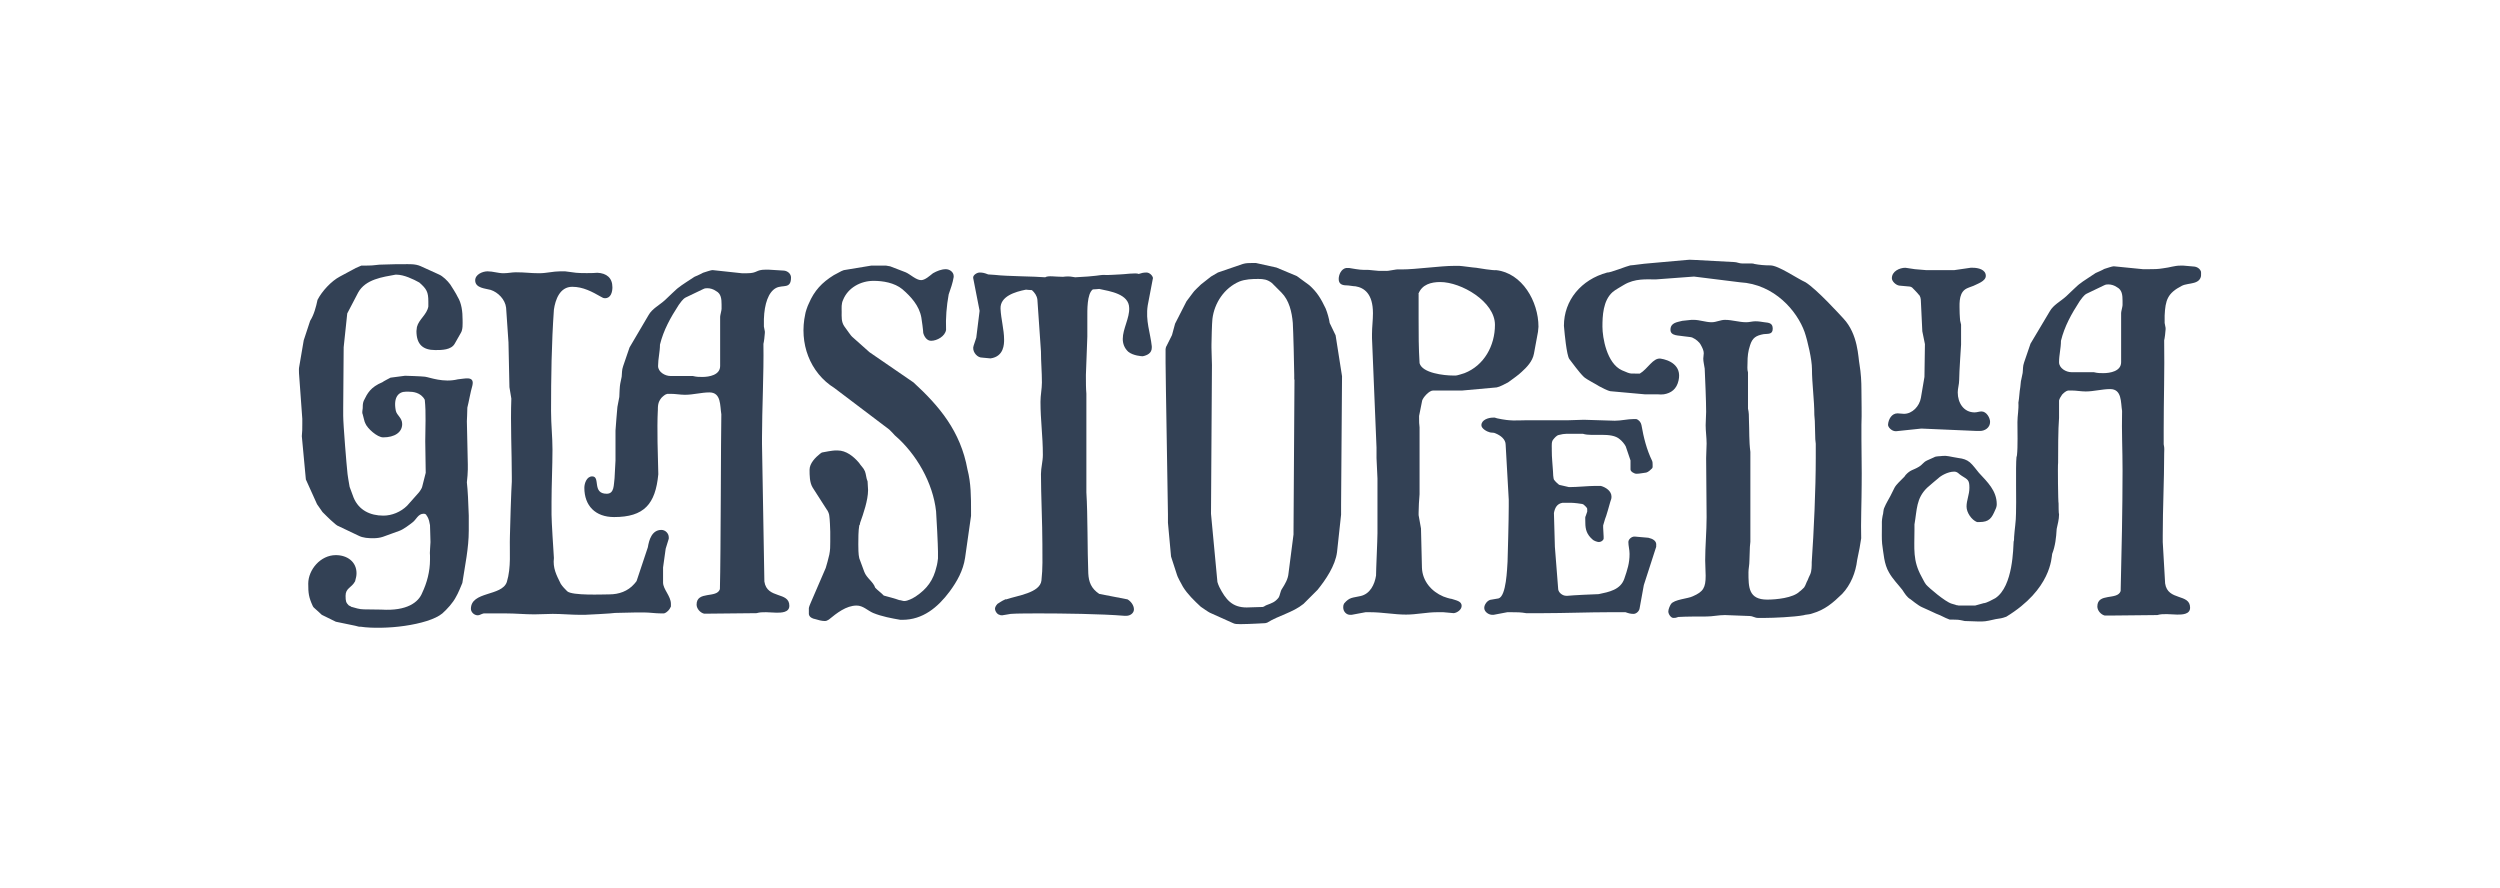
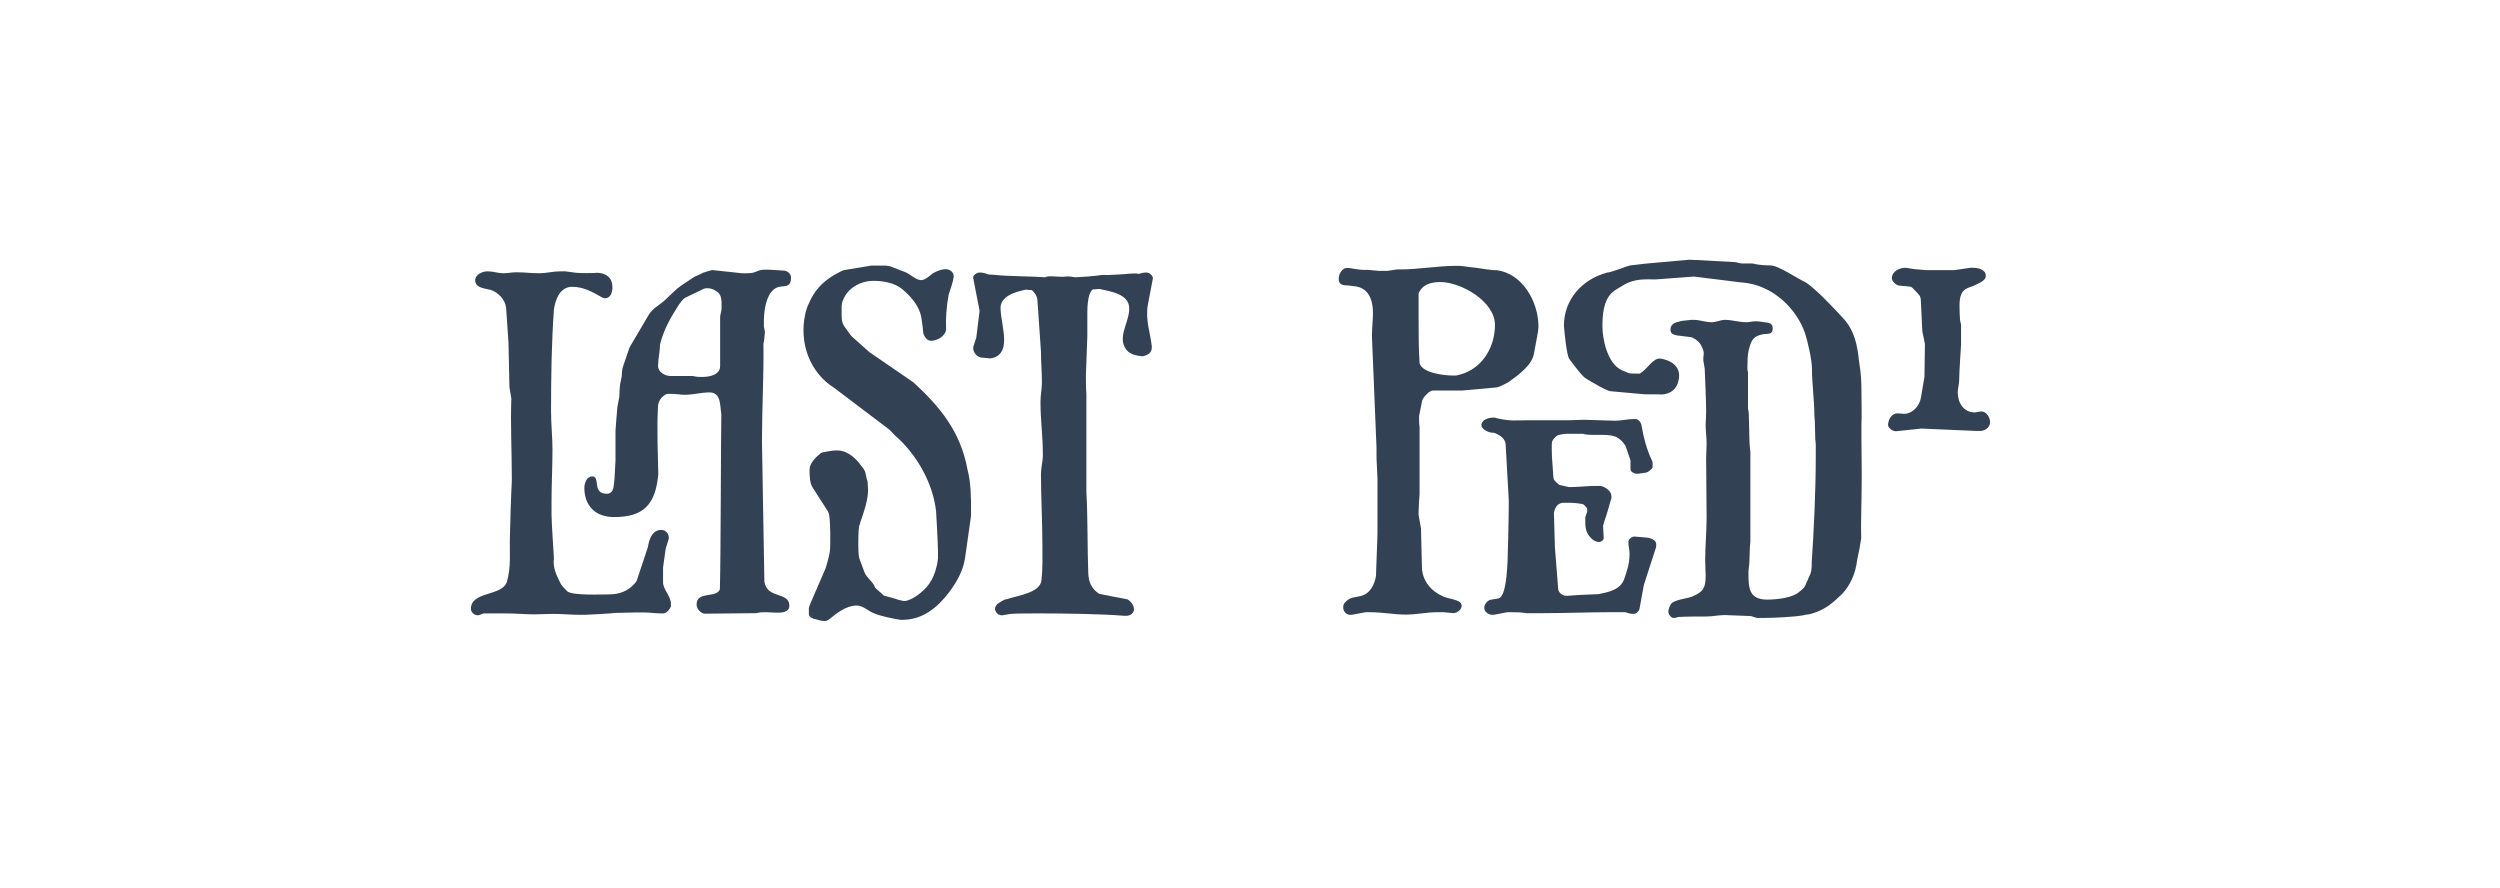
<svg xmlns="http://www.w3.org/2000/svg" width="3858" height="1370" viewBox="0 0 3858 1370" fill="none">
  <rect width="3858" height="1370" fill="white" />
  <mask id="mask0_879_24788" style="mask-type:luminance" maskUnits="userSpaceOnUse" x="461" y="400" width="2936" height="569">
    <path d="M3397 400H461V969H3397V400Z" fill="white" />
  </mask>
  <g mask="url(#mask0_879_24788)">
-     <path d="M721.937 724.508V716.799C721.937 713.128 720.469 649.987 720.469 649.987C720.469 647.05 721.203 637.873 721.203 629.062C723.405 620.619 725.974 605.201 728.91 595.29C732.947 579.137 716.799 584.644 706.523 585.378C684.136 590.884 663.584 582.441 655.877 581.34C650.372 580.606 625.783 579.872 625.049 579.872L602.662 582.808C602.662 582.808 590.551 589.049 590.184 589.783C571.834 597.492 567.063 606.67 561.191 618.784C559.723 622.455 559.723 627.227 559.723 630.164C559.723 632.366 558.255 636.404 559.723 639.341C560.457 641.544 562.659 652.19 563.76 653.291C566.696 661 582.11 674.95 591.285 674.95C608.901 674.95 620.645 667.241 620.645 654.392C620.645 644.481 612.204 641.177 610.736 633.468C606.699 612.543 615.507 604.467 626.15 604.467H630.921C636.426 604.467 649.271 605.201 655.51 616.948C657.712 637.873 656.244 659.899 656.244 680.823C656.244 687.798 656.978 729.647 656.978 729.647L651.473 751.306C651.473 752.774 647.436 759.015 645.968 760.483L628.352 780.305C618.443 790.217 604.497 795.723 591.652 795.723C571.1 795.723 553.851 787.28 545.777 768.191L539.538 751.306C538.804 747.635 535.868 730.381 535.868 726.71C535.134 721.204 529.629 655.493 529.629 641.544V630.164C529.629 598.593 530.363 567.39 530.363 535.82L535.868 483.692L552.75 451.388C564.127 430.83 590.551 427.526 610.369 423.855H611.837C623.214 423.855 637.894 430.83 647.069 435.969C658.446 445.881 661.015 450.653 661.015 465.337V473.046C658.813 485.528 646.335 492.87 643.399 504.617C643.399 505.351 642.665 510.123 642.665 510.857C642.665 531.415 652.574 540.225 671.658 540.225C681.567 540.225 696.247 540.225 701.752 530.313L710.927 514.161C714.597 508.655 713.863 499.477 713.863 493.237C713.863 481.123 712.395 467.907 706.156 457.995C704.688 454.324 696.247 441.109 694.779 438.906C690.742 433.4 683.402 426.058 677.163 423.488L648.904 410.64C640.463 406.969 631.288 407.703 622.113 407.703H611.47C607.8 407.703 589.083 408.437 585.413 408.437C583.945 408.437 579.174 409.171 578.44 409.171C574.77 409.906 560.824 409.906 557.521 409.906L549.08 413.577L524.491 426.792C511.279 433.767 496.966 449.185 489.993 462.768C487.791 473.413 484.488 485.895 478.616 495.072L468.707 525.174L461 570.327L466.505 646.316V654.025C466.505 661 466.505 666.873 465.771 673.114L472.01 739.926L489.259 778.102L497.7 790.217C499.902 792.419 510.912 803.432 513.848 805.635C515.316 807.103 520.821 811.875 522.289 811.875L553.117 826.559C560.09 830.23 568.531 830.597 576.238 830.597C581.009 830.597 586.881 829.863 590.918 828.395L616.241 819.217C622.48 817.015 631.655 810.04 636.793 806.002C642.298 801.964 645.234 792.786 653.675 792.786C655.877 792.786 657.712 793.52 658.446 795.723C659.914 797.191 662.116 802.698 662.116 803.432L663.584 810.407C663.584 818.483 664.318 826.192 664.318 836.471C664.318 840.876 662.85 854.091 663.584 857.395V863.636C663.584 881.991 658.813 899.611 651.473 915.029C645.968 928.979 628.719 943.296 588.349 940.726L561.558 940.359C554.585 940.359 548.346 938.157 541.74 936.321C541.74 935.587 538.804 934.853 538.07 934.118C534.033 930.08 533.299 927.878 533.299 919.435C533.299 907.32 542.474 907.32 547.979 897.042C549.447 891.535 550.181 888.598 550.181 884.56C550.181 866.94 535.868 856.661 518.252 856.661C494.397 856.661 475.68 879.421 475.68 900.713C475.68 915.397 476.414 921.637 482.653 935.22C482.653 935.22 483.387 936.688 484.121 937.422L491.828 944.397L496.599 948.802L518.252 959.448L548.346 965.689C549.08 965.689 553.117 967.157 554.585 967.157H556.787C591.652 972.664 660.648 964.955 682.668 946.6C690.375 939.625 698.816 930.448 703.587 921.27C706.523 916.865 712.762 901.447 713.496 899.611C717.533 872.813 723.405 846.015 723.405 818.85V795.723C722.671 774.064 721.937 757.179 720.469 744.331C721.203 736.989 721.937 730.748 721.937 724.508Z" fill="#334155" />
    <path d="M1020.68 817.756C1006 817.756 1001.59 833.174 999.756 844.554L982.507 896.315C982.507 897.049 979.571 899.986 978.837 901.087C968.928 912.467 954.982 917.24 940.302 917.24C930.393 917.24 883.05 919.442 875.343 912.467C871.673 908.796 868.37 905.492 865.434 901.087C858.461 887.138 852.956 876.492 854.791 861.074C854.057 850.428 851.121 804.174 851.121 794.262V774.439C851.121 749.842 852.589 718.272 852.589 693.676C852.589 673.853 850.387 655.131 850.387 634.574C850.387 582.446 851.121 529.951 854.791 477.823C856.993 462.405 863.966 442.582 883.05 442.582C899.932 442.582 913.878 450.291 927.457 458C929.659 459.468 931.494 460.203 933.696 460.203C942.871 460.203 945.073 450.291 945.073 443.316C945.073 428.632 935.898 421.657 921.952 420.923C917.181 421.657 893.693 421.657 888.922 420.923C886.72 420.923 874.242 418.721 872.04 418.721H864.333C853.69 418.721 843.414 421.657 832.037 421.657C818.091 421.657 811.118 420.189 796.071 420.189C789.832 420.189 783.96 421.657 776.987 421.657C768.546 421.657 760.839 418.721 752.398 418.721C744.691 418.721 733.314 423.493 733.314 432.67C733.314 444.785 749.462 445.152 757.169 447.354C768.546 451.025 779.556 462.038 781.024 474.886L784.694 528.483L786.162 597.497L789.098 615.117C787.63 653.296 789.832 698.448 789.832 736.259V743.234C789.098 751.677 786.896 819.225 786.896 827.668C786.162 850.795 789.098 875.391 782.125 898.151C774.418 920.543 726.708 912.1 726.708 939.632C726.708 944.405 731.479 949.544 737.351 949.544C740.287 949.544 742.856 947.341 746.526 946.607H780.29C795.704 946.607 809.65 948.076 824.697 948.076C833.872 948.076 843.781 947.342 852.956 947.342C866.902 947.342 881.949 948.81 895.895 948.81H902.134C904.336 948.81 946.908 946.607 949.11 945.873C953.881 945.873 976.635 945.139 981.406 945.139H993.884C1002.33 945.139 1011.5 946.607 1019.94 946.607H1024.71C1029.48 945.139 1033.15 941.101 1035.36 935.962V931.923C1035.36 919.809 1023.24 909.531 1023.24 898.885V875.758L1027.28 846.757L1032.05 831.339V829.136C1032.05 823.263 1026.91 817.756 1020.68 817.756Z" fill="#334155" />
    <path d="M1197.57 444.413C1208.21 438.906 1220.69 446.615 1220.69 428.261C1220.69 422.754 1215.92 418.349 1210.05 417.615C1207.84 417.615 1188.39 416.146 1186.19 416.146H1181.42C1166.01 416.146 1169.31 421.653 1153.16 421.653H1144.72L1100.31 416.881H1098.85C1097.38 416.881 1088.2 419.817 1084.9 420.919C1082.7 422.387 1073.52 426.425 1071.69 427.159C1067.28 430.096 1050.03 441.109 1047.83 443.311C1044.9 444.78 1028.01 461.666 1026.18 463.135C1017.74 470.844 1006.36 476.35 1000.86 486.262L971.497 536.187L961.588 565.188C959.386 571.428 960.12 575.099 959.386 581.34C959.386 582.808 957.184 590.517 957.184 591.986C956.45 594.188 955.716 610.341 955.716 612.543L952.78 627.961C952.78 627.961 949.844 661.367 949.844 664.304V710.558C949.844 714.596 948.376 733.685 948.376 738.09C946.908 748.002 948.376 761.951 936.265 761.951C913.144 761.951 927.09 735.153 913.878 735.153C905.437 735.153 901.767 745.799 901.767 752.774C901.767 780.305 918.649 797.926 947.642 797.926C993.884 797.926 1011.5 778.102 1015.9 731.85C1015.17 702.849 1013.7 661.734 1015.17 632.733V635.67C1015.17 625.759 1015.17 620.986 1020.67 614.011C1022.88 611.809 1026.18 608.505 1029.85 607.771H1035.35C1042.33 607.771 1050.03 609.239 1057.01 609.239C1069.85 609.239 1082.33 605.568 1094.81 605.568C1113.16 605.568 1110.96 626.126 1113.16 639.341C1112.42 672.38 1112.42 852.256 1110.96 909.156C1106.19 923.84 1074.99 911.358 1074.99 933.017C1074.99 939.258 1080.5 945.498 1086.37 946.967H1096.28C1106.92 946.967 1156.1 946.233 1167.47 946.233C1172.98 944.764 1175.92 944.764 1182.15 944.764C1187.66 944.764 1192.8 945.498 1198.3 945.498C1205.28 945.498 1218.12 945.498 1218.12 934.853C1218.12 912.46 1183.62 924.941 1179.59 897.409L1175.92 685.228V675.317C1175.92 632.366 1178.85 576.201 1178.12 530.681C1178.85 528.478 1180.32 516.731 1180.32 513.794V511.591C1180.32 510.857 1178.85 504.617 1178.85 503.882V492.502C1179.59 469.008 1185.82 450.653 1197.57 444.413ZM1113.53 476.717C1113.53 478.92 1111.32 486.629 1111.32 488.831V564.821C1111.32 578.77 1094.44 581.707 1083.8 581.707C1078.29 581.707 1075.36 581.707 1069.12 580.239H1034.62C1026.18 580.239 1015.54 573.998 1015.54 564.821C1015.54 553.441 1018.47 543.162 1018.47 531.782C1023.98 509.389 1034.62 490.3 1047.47 470.477C1049.67 467.54 1053.7 461.299 1058.11 459.097L1084.9 446.248C1087.84 444.78 1088.94 444.78 1091.87 444.78C1095.91 444.78 1101.05 446.248 1105.08 449.185C1112.79 453.223 1113.53 461.299 1113.53 470.11V476.717Z" fill="#334155" />
    <path d="M1409.7 590.153L1341.8 543.532L1315.01 519.671C1314.28 519.671 1305.83 507.556 1302.9 503.518C1298.13 496.543 1298.86 488.834 1298.86 481.125C1298.86 474.885 1298.13 469.011 1301.06 462.771C1308.77 443.682 1328.59 433.403 1348.04 433.403C1362.72 433.403 1380.34 436.34 1392.45 446.251C1405.66 457.631 1418.5 471.581 1421.81 489.936C1422.54 493.607 1424.74 510.493 1424.74 513.797C1426.21 519.303 1430.25 525.911 1436.85 525.911C1446.03 525.911 1458.51 518.936 1459.97 509.025C1459.24 490.67 1460.71 472.315 1464.01 454.327C1466.95 445.884 1470.25 436.707 1471.72 427.529V426.061C1471.72 419.82 1465.48 415.415 1459.61 415.415C1452.63 415.415 1445.66 418.352 1439.79 421.656C1435.02 425.327 1427.68 432.302 1421.44 432.302C1413.73 432.302 1404.56 423.124 1397.58 420.187L1373.73 411.01L1367.49 409.909H1344.37L1302.16 416.884C1301.43 416.884 1299.23 418.352 1298.49 418.352L1286.75 424.593C1268.4 435.973 1256.66 448.454 1248.22 468.277C1246.01 472.315 1242.71 482.961 1242.71 484.429C1232.8 529.582 1249.68 575.102 1287.85 598.963L1372.26 662.838L1377.03 667.611C1377.77 668.345 1380.7 671.649 1380.7 671.649C1414.47 700.649 1439.79 745.435 1444.56 789.119C1445.29 797.562 1447.5 842.715 1447.5 851.158V861.804C1447.5 863.272 1446.03 872.45 1445.29 874.285C1440.52 895.21 1430.61 908.792 1413 920.539C1408.23 923.476 1400.89 927.514 1395.38 927.514C1393.18 927.514 1389.88 926.046 1387.68 926.046C1384.01 924.578 1367.12 919.805 1363.82 919.071C1360.15 915.033 1353.91 910.628 1350.61 906.957C1347.67 897.78 1337.4 892.273 1333.73 882.361L1326.02 861.437C1324.55 855.93 1324.55 844.55 1324.55 839.778C1324.55 832.069 1324.55 818.854 1326.02 810.778C1327.49 809.309 1326.75 808.575 1327.49 806.372C1332.26 793.157 1339.6 771.865 1339.6 756.448V756.081C1339.6 753.878 1338.86 744.701 1338.86 742.865C1336.66 738.093 1336.66 732.22 1334.83 727.447C1332.63 721.941 1328.59 719.004 1325.65 714.232C1317.21 704.32 1305.83 695.143 1292.62 695.143H1288.59C1285.65 695.143 1272.44 697.345 1269.5 698.08C1268.03 698.08 1266.57 699.548 1265.46 700.282C1258.49 705.789 1249.32 714.966 1249.32 724.878C1249.32 733.321 1249.32 744.701 1254.09 752.41L1275.74 786.182C1277.21 787.65 1279.78 793.157 1279.78 796.094C1280.51 799.765 1281.25 817.018 1281.25 820.689V836.107C1281.25 843.082 1281.25 848.589 1279.78 855.93C1279.04 859.969 1275.01 874.285 1274.27 876.488L1251.15 930.084C1250.42 931.552 1248.22 937.059 1248.22 938.527V947.705C1248.95 952.477 1253.72 954.679 1258.12 955.414C1262.9 956.882 1268.03 958.35 1272.8 958.35C1275.01 958.35 1276.84 957.616 1279.04 956.148C1291.15 946.236 1305.83 934.489 1321.98 934.489C1331.89 934.489 1338.86 942.198 1347.31 945.869C1360.52 951.376 1376.67 954.312 1389.51 956.515H1392.45C1424.01 956.515 1447.13 937.426 1465.48 912.83C1476.86 897.412 1486.4 880.526 1489.33 860.703L1498.51 796.094V788.385C1498.51 767.46 1498.51 745.435 1493 724.511C1482.36 665.408 1449.33 626.496 1409.7 590.153Z" fill="#334155" />
    <path d="M1779.26 428.999C1778.53 424.961 1773.76 420.556 1769.36 420.556C1764.58 420.556 1761.65 421.29 1757.24 422.759C1753.21 420.556 1734.12 423.493 1728.25 423.493C1723.48 423.493 1709.9 424.961 1702.19 424.227C1698.16 424.227 1691.55 426.43 1659.26 427.898L1654.48 427.164C1650.45 426.43 1646.04 426.43 1640.54 427.164H1639.8C1628.43 427.164 1617.42 424.961 1613.01 427.898C1596.13 426.43 1553.93 426.43 1535.58 424.227L1524.93 423.493C1519.43 421.29 1516.49 420.556 1511.72 420.556C1507.68 420.556 1501.08 424.594 1501.81 428.999L1511.72 479.659L1506.58 521.141L1502.55 533.255C1499.61 540.964 1506.22 550.141 1513.19 551.61C1514.66 551.61 1518.69 552.344 1528.6 553.078C1549.52 550.141 1549.52 530.685 1549.52 524.077C1549.52 508.659 1544.75 492.507 1544.02 476.355C1543.28 457.266 1566.4 450.291 1583.29 446.987C1584.02 446.987 1588.79 447.721 1592.46 447.721C1596.5 451.392 1600.17 456.165 1600.9 462.405L1606.41 542.432C1606.41 558.584 1607.88 574.003 1607.88 590.155C1607.88 600.066 1605.67 609.978 1605.67 619.89C1605.67 649.257 1609.34 672.017 1609.34 702.119C1609.34 712.031 1606.41 721.943 1606.41 731.487C1606.41 763.057 1608.61 808.212 1608.61 839.782C1608.61 860.34 1609.34 876.492 1607.14 895.948C1604.94 915.037 1569.71 919.075 1552.83 924.949C1552.09 924.214 1549.89 925.683 1549.89 925.683C1547.69 926.417 1541.45 930.455 1539.25 931.923C1537.78 933.392 1536.31 935.594 1535.58 938.164C1534.84 942.202 1538.51 948.076 1542.55 948.81C1544.02 949.544 1544.75 949.544 1546.59 949.544C1548.05 949.544 1558.7 947.341 1559.8 947.341C1567.51 946.607 1595.76 946.607 1603.47 946.607C1637.97 946.607 1700.36 947.341 1734.86 950.278H1738.53C1744.03 950.278 1749.9 946.24 1749.9 940.367C1749.9 934.126 1745.13 927.885 1740 924.949L1696.32 916.505C1683.84 908.062 1680.17 898.15 1679.44 884.935C1677.97 848.96 1678.71 794.996 1676.5 759.754V607.408C1675.77 599.699 1675.77 589.788 1675.77 582.079V578.408C1675.77 572.901 1677.97 525.546 1677.97 519.305V491.039C1677.97 478.925 1677.24 453.595 1686.41 446.62C1690.08 446.62 1694.85 445.886 1696.32 445.886C1713.2 449.557 1742.2 453.595 1742.56 475.254C1743.3 490.672 1732.66 507.558 1732.66 522.976C1732.66 529.951 1734.86 536.926 1741.1 542.799C1748.8 549.04 1762.02 549.774 1763.48 549.774C1770.46 548.306 1777.43 545.002 1777.43 536.559V534.356C1775.23 513.432 1767.52 495.077 1771.19 471.215L1779.26 428.999Z" fill="#334155" />
-     <path d="M2051.94 498.38C2051.21 492.14 2048.27 482.228 2045.71 475.988C2038.73 461.304 2032.49 450.658 2020.38 440.012L2001.3 426.062L1969.74 412.847L1938.17 405.872H1931.94C1927.9 405.872 1922.76 405.872 1917.99 407.34L1879.45 420.556L1868.81 426.797L1853.4 438.911C1851.2 441.113 1842.02 449.557 1840.92 451.759L1831.01 464.975L1813.39 499.482L1808.62 517.102L1800.18 533.989C1799.45 534.723 1798.71 538.027 1798.71 538.761V559.318C1798.71 580.243 1802.38 782.148 1802.38 793.528V806.743L1807.16 858.871L1816.33 887.137C1816.33 888.606 1823.3 901.821 1825.51 905.492C1832.48 916.872 1843.12 927.151 1853.03 936.328C1855.23 937.797 1865.14 944.772 1866.98 945.506L1902.94 961.658C1905.88 963.126 1909.18 963.126 1912.85 963.126H1916.52C1927.16 963.126 1952.49 961.658 1952.49 961.658L1955.42 960.924C1973.77 949.544 1994.69 945.506 2011.57 931.923L2033.23 910.264C2045.71 894.846 2060.75 872.821 2063.32 851.896L2069.56 794.262V779.578C2069.56 762.69 2071.03 580.61 2071.03 580.61L2061.12 517.469L2051.94 498.38ZM1997.63 585.749C1997.63 596.395 1996.16 803.072 1996.16 819.959V824.731L1988.45 884.568C1987.72 893.745 1982.95 901.454 1978.54 908.429C1975.61 912.467 1975.61 918.341 1973.04 922.379C1967.53 929.354 1962.4 930.822 1954.69 933.759C1951.02 935.227 1951.75 935.961 1948.45 936.695C1940.01 936.695 1932.3 937.43 1923.86 937.43C1901.47 937.43 1891.57 925.315 1881.66 905.859C1880.92 904.391 1878.72 898.884 1878.72 898.15L1868.81 792.794C1868.81 792.794 1870.28 578.408 1870.28 563.357C1870.28 554.913 1869.55 545.736 1869.55 536.558V532.153C1869.55 526.647 1870.28 497.646 1871.01 492.14C1873.95 467.544 1889.36 444.417 1912.48 434.506C1921.66 430.835 1932.3 430.468 1941.84 430.468C1949.55 430.468 1955.79 431.202 1962.76 436.708L1977.44 451.392C1989.55 463.506 1993.59 481.494 1995.06 498.38C1995.79 510.495 1997.26 566.66 1997.26 578.408V585.749H1997.63Z" fill="#334155" />
    <path d="M2240.22 924.21C2238.01 924.21 2228.84 921.274 2227.37 920.54C2209.02 912.83 2195.07 896.678 2194.34 876.121L2192.87 815.55L2189.2 794.992V790.954C2189.2 781.777 2189.94 772.6 2190.67 762.687V659.533C2189.94 654.027 2189.94 651.09 2189.94 645.583V641.912L2194.71 618.051C2196.18 613.279 2205.35 602.633 2211.59 602.633H2256.73L2309.58 597.861C2314.35 597.127 2322.79 592.354 2327.19 590.152C2330.13 587.949 2344.81 577.67 2348.11 573.999C2355.82 567.025 2365 557.847 2367.2 545.733L2373.44 511.96C2373.44 511.226 2374.17 505.719 2374.17 504.251C2374.17 464.972 2348.85 421.287 2308.84 416.882C2304.81 417.616 2282.05 413.945 2278.02 413.211C2275.08 413.211 2254.9 410.274 2251.96 410.274H2244.62C2222.23 410.274 2185.53 415.781 2162.78 415.781H2159.11C2154.7 415.047 2142.23 418.718 2138.19 417.983H2127.55C2125.34 417.983 2113.6 416.515 2112.13 416.515C2100.02 416.515 2099.29 416.515 2082.04 413.578H2077.27C2069.56 415.047 2065.89 424.224 2065.89 430.465C2065.89 437.439 2069.93 440.376 2078 440.376C2081.67 440.376 2088.64 441.845 2091.95 441.845C2105.16 444.047 2118.74 453.225 2118.74 483.327C2118.74 494.707 2117.27 504.251 2117.27 515.631V521.872L2124.24 690.736V706.888C2124.24 709.825 2125.71 735.889 2125.71 738.459V822.892C2125.71 832.803 2123.51 879.058 2123.51 888.235C2121.31 902.185 2114.33 916.501 2099.65 919.805C2087.18 922.742 2082.77 921.274 2074.33 931.185C2072.86 934.122 2072.86 935.223 2072.86 937.426C2072.86 943.667 2077.63 948.806 2083.51 948.806H2085.71L2107.36 944.768H2114.33C2133.42 944.768 2151.77 948.439 2169.75 948.439C2185.9 948.439 2202.05 944.768 2217.46 944.768H2227.37C2229.57 944.768 2241.32 946.236 2243.52 946.236C2249.02 945.502 2255.63 940.73 2255.63 934.856C2255.63 927.514 2246.45 926.413 2240.22 924.21ZM2188.84 453.592C2194.34 438.908 2208.65 435.237 2222.6 435.237C2254.9 435.237 2307.01 465.339 2307.01 501.314C2307.01 533.619 2290.13 564.088 2260.03 575.835C2257.83 576.569 2248.66 579.506 2246.82 579.506H2242.05C2228.84 579.506 2194.71 575.835 2190.67 560.417C2189.2 536.556 2189.2 515.998 2189.2 492.137V453.592H2188.84Z" fill="#334155" />
    <path d="M2543.72 829.87C2542.26 829.87 2527.94 828.402 2522.81 828.035H2522.07C2518.03 828.035 2512.9 832.073 2512.9 836.478C2512.9 842.351 2514.73 848.225 2514.73 854.833C2514.73 869.15 2511.43 879.061 2506.66 893.011C2500.79 910.264 2482.8 913.568 2467.02 916.872C2461.88 916.872 2424.82 918.708 2418.94 919.442H2417.11C2411.24 919.442 2405.37 914.67 2404.63 909.53L2399.49 843.82C2399.49 843.82 2398.76 822.528 2398.03 791.692C2399.49 783.616 2402.8 777.375 2411.24 775.907H2424.45C2429.22 775.907 2440.23 777.375 2441.7 777.742L2443.53 778.477C2443.53 778.477 2447.57 781.781 2448.67 783.616C2449.41 784.35 2449.41 785.451 2449.41 786.92V789.49C2445.37 802.705 2446.47 792.793 2446.47 806.743C2446.47 817.389 2449.04 825.098 2457.48 832.44C2458.95 834.275 2464.82 836.478 2467.39 836.478C2469.96 836.478 2473.99 834.642 2474.73 831.339V828.035C2474.73 823.262 2473.99 818.857 2473.99 814.085V810.781L2476.93 800.87C2478.4 798.3 2484.27 777.008 2485 774.439C2486.47 770.401 2486.84 769.299 2486.84 766.361C2486.84 757.918 2478.4 752.044 2470.32 749.842H2462.25C2451.61 749.842 2433.99 751.677 2422.61 751.677H2421.15L2406.83 748.373C2406.1 748.373 2404.26 746.905 2404.26 746.538C2402.8 745.804 2399.13 741.765 2398.39 740.664C2396.92 739.196 2396.56 728.917 2396.56 727.082C2395.82 713.866 2394.72 707.993 2394.72 694.777V692.207C2394.72 687.435 2393.99 681.195 2397.29 677.891C2398.76 676.055 2402.06 672.017 2405.37 671.283C2414.54 668.713 2421.15 669.447 2430.32 669.447H2442.8C2457.85 674.22 2486.47 666.144 2499.68 677.891C2502.99 680.46 2507.02 685.233 2508.86 688.904L2516.2 710.562V724.512C2516.2 727.816 2522.07 731.12 2525.37 731.12C2530.51 731.12 2536.02 729.651 2540.42 729.284C2543.72 728.55 2547.76 724.512 2549.6 722.676C2549.6 721.942 2550.33 721.208 2550.33 721.208V717.17C2550.33 715.335 2550.33 713.132 2549.6 711.296C2541.16 694.043 2536.38 674.954 2533.08 655.865C2532.35 651.827 2529.04 647.789 2525.01 646.687H2520.97C2511.8 646.687 2501.89 649.257 2491.98 649.257C2482.07 649.257 2454.18 647.789 2444.27 647.789C2436.19 647.789 2428.49 648.523 2420.41 648.523H2415.64H2356.55C2354.72 648.523 2332.33 649.257 2329.4 648.523C2326.09 648.523 2309.58 645.953 2307.01 644.485H2303.71C2297.1 644.485 2286.09 647.789 2286.09 656.232C2286.09 661.371 2294.53 666.144 2299.3 667.245C2301.87 667.979 2305.17 667.245 2307.74 668.713C2315.82 672.017 2323.52 677.891 2323.52 686.334L2328.3 771.135V781.781C2328.3 802.338 2326.83 854.466 2326.46 866.947C2325.73 876.859 2324.63 920.176 2312.51 923.48L2299.67 925.682C2294.9 927.151 2290.49 933.024 2290.49 938.164C2290.49 944.037 2297.1 948.81 2302.97 948.81H2304.81L2326.09 944.771H2332.7C2341.14 944.771 2346.65 944.771 2355.09 946.24H2382.24C2411.97 946.24 2453.44 944.771 2482.8 944.771H2508.49C2513.63 946.607 2516.57 947.341 2520.97 947.341C2525.01 947.341 2529.41 943.303 2530.15 939.265L2536.75 902.922L2555.84 843.82V841.984C2556.94 834.642 2550.33 831.339 2543.72 829.87Z" fill="#334155" />
    <path d="M2872.56 677.889V655.497C2873.29 637.876 2872.56 620.255 2872.56 601.9C2872.56 588.685 2871.82 575.837 2869.62 562.621C2867.42 551.975 2867.79 516 2844.66 491.404C2839.53 485.898 2803.93 446.618 2786.31 435.606C2773.83 430.099 2744.47 409.542 2732 409.542C2722.82 409.542 2715.11 408.808 2707.41 407.339C2705.94 406.605 2703.37 406.605 2703.37 406.605H2688.69C2683.92 406.605 2680.25 404.402 2676.21 404.402L2607.58 400.731L2541.89 406.605C2538.95 406.605 2518.77 409.542 2515.83 409.542C2511.43 410.276 2484.27 421.289 2480.23 420.555C2439.86 431.568 2413.44 463.505 2413.44 502.784C2413.44 504.253 2414.17 509.759 2414.17 510.493C2414.17 510.493 2417.48 548.671 2421.88 554.178C2426.28 559.684 2436.56 574.368 2444.27 581.71C2447.94 585.381 2464.82 593.824 2467.76 596.027C2472.16 598.229 2480.6 603.002 2485.37 603.736L2538.22 608.508H2558.04C2561.71 608.875 2564.64 608.875 2567.21 608.508H2567.58C2578.96 606.673 2587.4 600.432 2590.33 587.217C2595.84 563.355 2574.92 555.279 2562.81 553.444C2551.06 551.608 2542.99 569.229 2530.51 576.571C2516.57 575.837 2519.14 578.773 2502.99 571.431C2479.5 560.786 2472.89 520.772 2472.89 504.253C2472.89 488.1 2473.63 463.872 2488.67 450.657C2492.34 447.353 2501.89 442.213 2505.92 439.644C2523.17 429.365 2540.79 431.2 2555.1 431.2L2614.19 426.795L2685.02 435.606C2738.6 438.542 2773.47 480.391 2784.84 512.329C2789.61 526.278 2796.22 555.279 2796.22 569.229C2796.22 592.356 2799.89 616.951 2799.89 640.446C2799.89 641.914 2800.62 648.155 2800.62 649.623C2800.62 651.826 2801.36 674.953 2801.36 677.889C2801.36 679.358 2802.09 684.13 2802.09 684.864V706.523C2802.09 754.246 2799.16 819.955 2795.85 867.678C2795.85 873.184 2795.85 880.893 2793.65 886.033C2792.92 887.501 2789.61 894.476 2789.61 895.21C2787.41 898.881 2786.68 902.919 2784.11 906.59C2783.38 907.324 2778.6 912.096 2777.14 912.831C2767.23 922.742 2741.17 925.312 2727.22 925.312C2698.23 925.312 2698.23 906.223 2698.23 883.096C2698.23 877.589 2699.7 871.716 2699.7 865.475C2699.7 863.273 2700.43 845.652 2700.43 843.816C2700.43 842.348 2701.17 837.576 2701.17 836.107V697.346C2698.97 681.193 2699.7 664.307 2698.97 648.155C2698.97 641.914 2698.97 636.775 2697.5 630.534V574.735C2696.03 569.963 2696.76 564.824 2696.76 560.051C2696.76 550.14 2697.5 542.431 2700.8 532.519C2704.47 521.139 2709.98 517.835 2721.72 515.633C2728.69 514.898 2735.67 516.367 2735.67 507.189C2735.67 498.746 2730.16 498.012 2722.82 497.278C2718.05 496.544 2713.65 495.809 2708.87 495.809C2704.1 495.809 2699.7 497.278 2694.93 497.278C2683.55 497.278 2673.28 493.607 2661.9 493.607C2654.93 493.607 2648.69 497.278 2641.35 497.278C2632.17 497.278 2623 493.607 2613.82 493.607H2610.15C2609.42 493.607 2596.94 495.075 2596.21 495.075C2587.76 497.278 2577.86 498.012 2577.86 509.025C2577.86 518.937 2591.8 517.468 2598.41 518.937C2599.88 519.304 2609.78 520.038 2611.25 520.772C2616.76 523.342 2622.26 527.38 2624.83 532.519C2627.03 536.557 2629.24 540.962 2629.24 545C2629.24 547.937 2628.5 550.507 2628.5 553.444C2628.5 558.216 2629.97 563.355 2630.7 568.862C2631.44 586.482 2632.91 618.053 2632.91 635.673C2632.91 642.648 2632.17 648.889 2632.17 656.231C2632.17 665.408 2633.64 675.32 2633.64 684.497C2633.64 692.206 2632.91 699.181 2632.91 706.89C2632.91 726.713 2633.64 778.473 2633.64 797.929C2633.64 820.322 2631.44 843.082 2631.44 864.741C2631.44 872.45 2632.17 880.893 2632.17 888.602C2632.17 906.957 2628.5 913.198 2612.35 920.173C2605.38 923.844 2583.36 924.945 2578.59 932.287C2577.12 934.489 2574.55 939.996 2574.55 943.667C2574.55 947.705 2578.59 953.578 2582.26 953.578C2585.2 953.578 2586.3 953.578 2589.97 952.11C2602.08 951.376 2622.26 951.376 2633.64 951.376C2642.81 951.376 2651.99 949.173 2661.9 949.173L2700.43 950.642C2704.47 950.642 2708.14 953.578 2712.91 953.578H2723.55C2737.5 953.578 2768.7 952.11 2782.64 949.54C2783.38 949.54 2785.58 948.806 2785.58 948.806C2789.98 948.072 2793.28 948.072 2796.95 946.604C2816.04 941.097 2828.52 930.451 2842.83 916.502C2856.04 902.552 2863.75 883.463 2865.95 864.374C2865.95 863.64 2866.68 861.437 2866.68 860.703C2868.89 850.791 2870.72 840.88 2872.19 830.601C2871.46 808.942 2872.92 770.03 2872.92 748.005C2873.29 724.144 2872.56 701.017 2872.56 677.889Z" fill="#334155" />
    <path d="M2925.04 665.41H2926.51L2965.04 661.372L3050.18 665.043H3055.69C3062.66 665.043 3071.1 660.27 3071.1 651.093C3071.1 644.852 3065.6 634.941 3057.89 634.941C3054.22 634.941 3050.92 636.409 3047.25 636.409C3030.37 636.409 3021.19 621.725 3021.19 605.573C3021.19 599.332 3023.39 593.092 3023.39 586.484C3023.39 575.104 3026.33 531.787 3026.33 531.787V500.95L3024.86 494.71C3024.86 493.976 3024.13 486.267 3024.13 483.33C3024.13 471.216 3021.93 454.329 3032.57 446.62C3035.5 444.418 3041.74 442.582 3045.41 441.114C3050.92 438.177 3064.5 434.139 3064.5 425.696C3064.5 415.784 3052.39 413.214 3044.68 413.214H3041.01L3015.69 416.885H2972.75L2955.13 415.417C2955.13 415.417 2941.19 413.214 2940.45 413.214C2931.28 413.214 2919.53 418.721 2919.53 429.367C2919.53 434.139 2925.77 440.012 2930.91 440.747L2947.06 442.215C2947.79 442.215 2949.99 442.949 2950.73 443.683C2952.2 445.152 2959.17 452.127 2960.64 454.329C2963.57 456.532 2964.31 461.304 2964.31 464.975L2966.51 511.229L2970.55 531.052C2970.55 531.052 2969.81 580.978 2969.81 581.712L2964.31 614.016C2962.1 626.865 2951.09 638.612 2938.25 638.612C2934.58 638.612 2931.28 637.878 2928.34 637.878C2919.17 637.878 2914.39 647.055 2913.66 654.764C2912.93 659.169 2919.53 665.41 2925.04 665.41Z" fill="#334155" />
-     <path d="M3366.91 441.112C3377.55 435.605 3397 440.378 3397 422.023C3397 416.516 3392.23 412.111 3386.36 411.377C3384.16 411.377 3371.68 409.909 3369.48 409.909H3364.7C3355.53 409.909 3348.56 412.845 3338.65 413.947C3330.21 415.415 3323.97 415.415 3315.53 415.415H3307.09L3262.68 411.01H3261.21C3259.74 411.01 3250.57 413.947 3247.26 415.048C3245.06 416.516 3235.89 420.554 3234.05 421.289C3230.01 424.225 3212.4 435.238 3210.2 437.441C3207.26 438.909 3190.38 455.796 3188.54 457.264C3180.1 464.973 3168.73 470.48 3163.22 480.391L3133.49 530.316L3123.59 559.317C3121.38 565.558 3122.12 569.229 3121.38 575.469C3121.38 576.938 3119.18 584.647 3119.18 586.115C3118.45 587.583 3118.45 592.356 3117.71 597.495C3116.25 605.204 3116.25 613.647 3114.78 621.356C3115.51 632.002 3113.31 641.18 3113.31 651.458C3113.31 663.572 3114.04 690.371 3112.58 702.485C3112.58 703.219 3111.84 705.422 3111.84 705.422C3110.37 717.903 3111.84 779.207 3111.11 792.056C3111.11 804.904 3108.91 816.651 3108.17 828.765C3108.17 829.5 3108.17 835.006 3107.44 835.74C3106.7 844.183 3107.07 904.754 3079.18 923.109C3075.14 925.312 3065.23 930.818 3061.2 930.818L3047.98 934.489H3022.66C3022.66 934.489 3019.72 933.755 3018.62 933.755C3017.89 933.021 3013.12 932.287 3011.65 931.552C3001.74 928.616 2976.42 906.957 2972.38 902.185C2969.45 898.514 2967.61 893.741 2965.41 890.07C2951.46 864.741 2954.4 847.12 2954.4 817.752V809.309C2958.44 786.182 2956.97 769.296 2973.85 752.777C2977.89 749.106 2989.26 739.562 2991.1 738.093C2994.77 734.422 3005.78 727.814 3015.69 727.814C3021.19 727.814 3023.03 731.852 3027.06 734.055C3036.97 740.296 3039.18 740.663 3039.18 752.777C3039.18 763.423 3034.77 771.865 3034.77 781.777C3034.77 790.954 3042.48 802.334 3050.92 805.638H3054.59C3070 805.638 3073.67 799.398 3079.18 786.549C3080.65 783.612 3081.38 781.043 3081.38 778.106C3081.38 757.182 3066.7 743.6 3053.86 729.65C3049.82 724.878 3044.68 717.536 3039.91 713.498C3035.14 709.46 3029.27 707.624 3022.66 706.89C3008.71 704.687 3004.68 702.852 2997.7 703.586C2994.03 704.32 2987.8 703.586 2984.49 705.789L2973.85 710.561C2967.61 713.498 2967.24 716.802 2961 720.473C2951.83 725.979 2948.53 724.511 2940.45 733.321C2940.45 734.055 2936.78 738.093 2936.42 738.093C2932.75 742.131 2926.51 747.271 2923.57 752.777L2917.33 765.258C2914.4 770.764 2910.36 777.372 2908.16 782.878C2905.95 786.916 2906.69 792.056 2905.22 796.094C2903.75 803.803 2904.12 806.74 2904.12 812.98C2904.12 822.158 2903.75 830.601 2904.49 839.044C2906.69 853.728 2907.42 870.614 2915.13 883.463C2920.63 893.374 2929.08 901.818 2935.68 910.261C2939.35 915.767 2942.65 921.641 2948.53 924.945C2948.53 924.945 2960.64 934.856 2966.14 937.059C2969.81 938.527 2984.49 945.502 2987.8 946.97C2997.7 950.641 2998.81 952.477 3008.71 956.148C3010.92 956.148 3022.66 956.148 3024.86 956.882C3026.33 956.882 3031.1 958.35 3031.84 958.35C3036.61 958.35 3048.72 959.085 3053.49 959.085H3058.26C3065.23 959.085 3072.94 956.882 3079.91 955.414C3088.35 953.945 3087.62 954.679 3096.06 951.743C3165.79 909.159 3165.79 860.336 3166.89 854.829C3171.66 842.715 3173.13 829.5 3173.86 816.284C3175.33 809.309 3177.53 801.6 3177.53 793.891C3176.8 792.423 3176.8 779.207 3176.8 777.005C3176.07 775.536 3175.33 717.169 3176.07 714.232C3176.07 696.611 3176.07 662.471 3177.53 644.851V618.052C3178.27 615.116 3179.74 612.546 3182.31 608.875C3184.51 606.672 3187.81 603.369 3191.48 602.634H3196.99C3203.96 602.634 3211.67 604.103 3218.64 604.103C3231.12 604.103 3243.96 600.432 3256.44 600.432C3274.79 600.432 3272.59 620.989 3274.79 634.205C3274.06 667.243 3275.52 692.94 3275.52 725.979C3275.52 782.878 3274.06 855.196 3272.59 912.096C3267.82 926.78 3236.62 914.299 3236.62 935.958C3236.62 942.198 3242.13 948.439 3248 949.907H3257.91C3268.55 949.907 3317.73 949.173 3329.11 949.173C3334.61 947.705 3337.55 947.705 3343.79 947.705C3349.29 947.705 3354.43 948.439 3359.93 948.439C3366.91 948.439 3379.75 948.439 3379.75 937.793C3379.75 915.4 3345.25 927.881 3341.22 900.349L3337.55 836.474V826.563C3337.55 783.612 3339.75 742.131 3339.75 699.915C3339.75 693.674 3340.48 692.573 3339.01 685.598V663.205C3339.01 617.318 3340.48 571.064 3339.75 525.177C3340.48 522.974 3341.95 511.227 3341.95 508.291V506.088C3341.95 505.354 3340.48 499.113 3340.48 498.379V486.999C3341.58 463.138 3344.89 452.492 3366.91 441.112ZM3275.52 470.847C3275.52 473.049 3273.32 480.758 3273.32 482.961V558.95C3273.32 572.9 3256.44 575.836 3245.8 575.836C3240.29 575.836 3237.36 575.836 3231.12 574.368H3196.62C3188.18 574.368 3177.53 568.127 3177.53 558.95C3177.53 547.57 3180.47 537.291 3180.47 525.911C3185.98 503.518 3196.62 484.429 3209.46 464.606C3211.67 461.669 3215.7 455.429 3220.11 453.226L3246.9 440.378C3249.83 438.909 3251.3 438.909 3253.87 438.909C3257.91 438.909 3263.05 440.378 3267.08 443.314C3274.79 447.352 3275.52 455.429 3275.52 464.239V470.847Z" fill="#334155" />
  </g>
</svg>